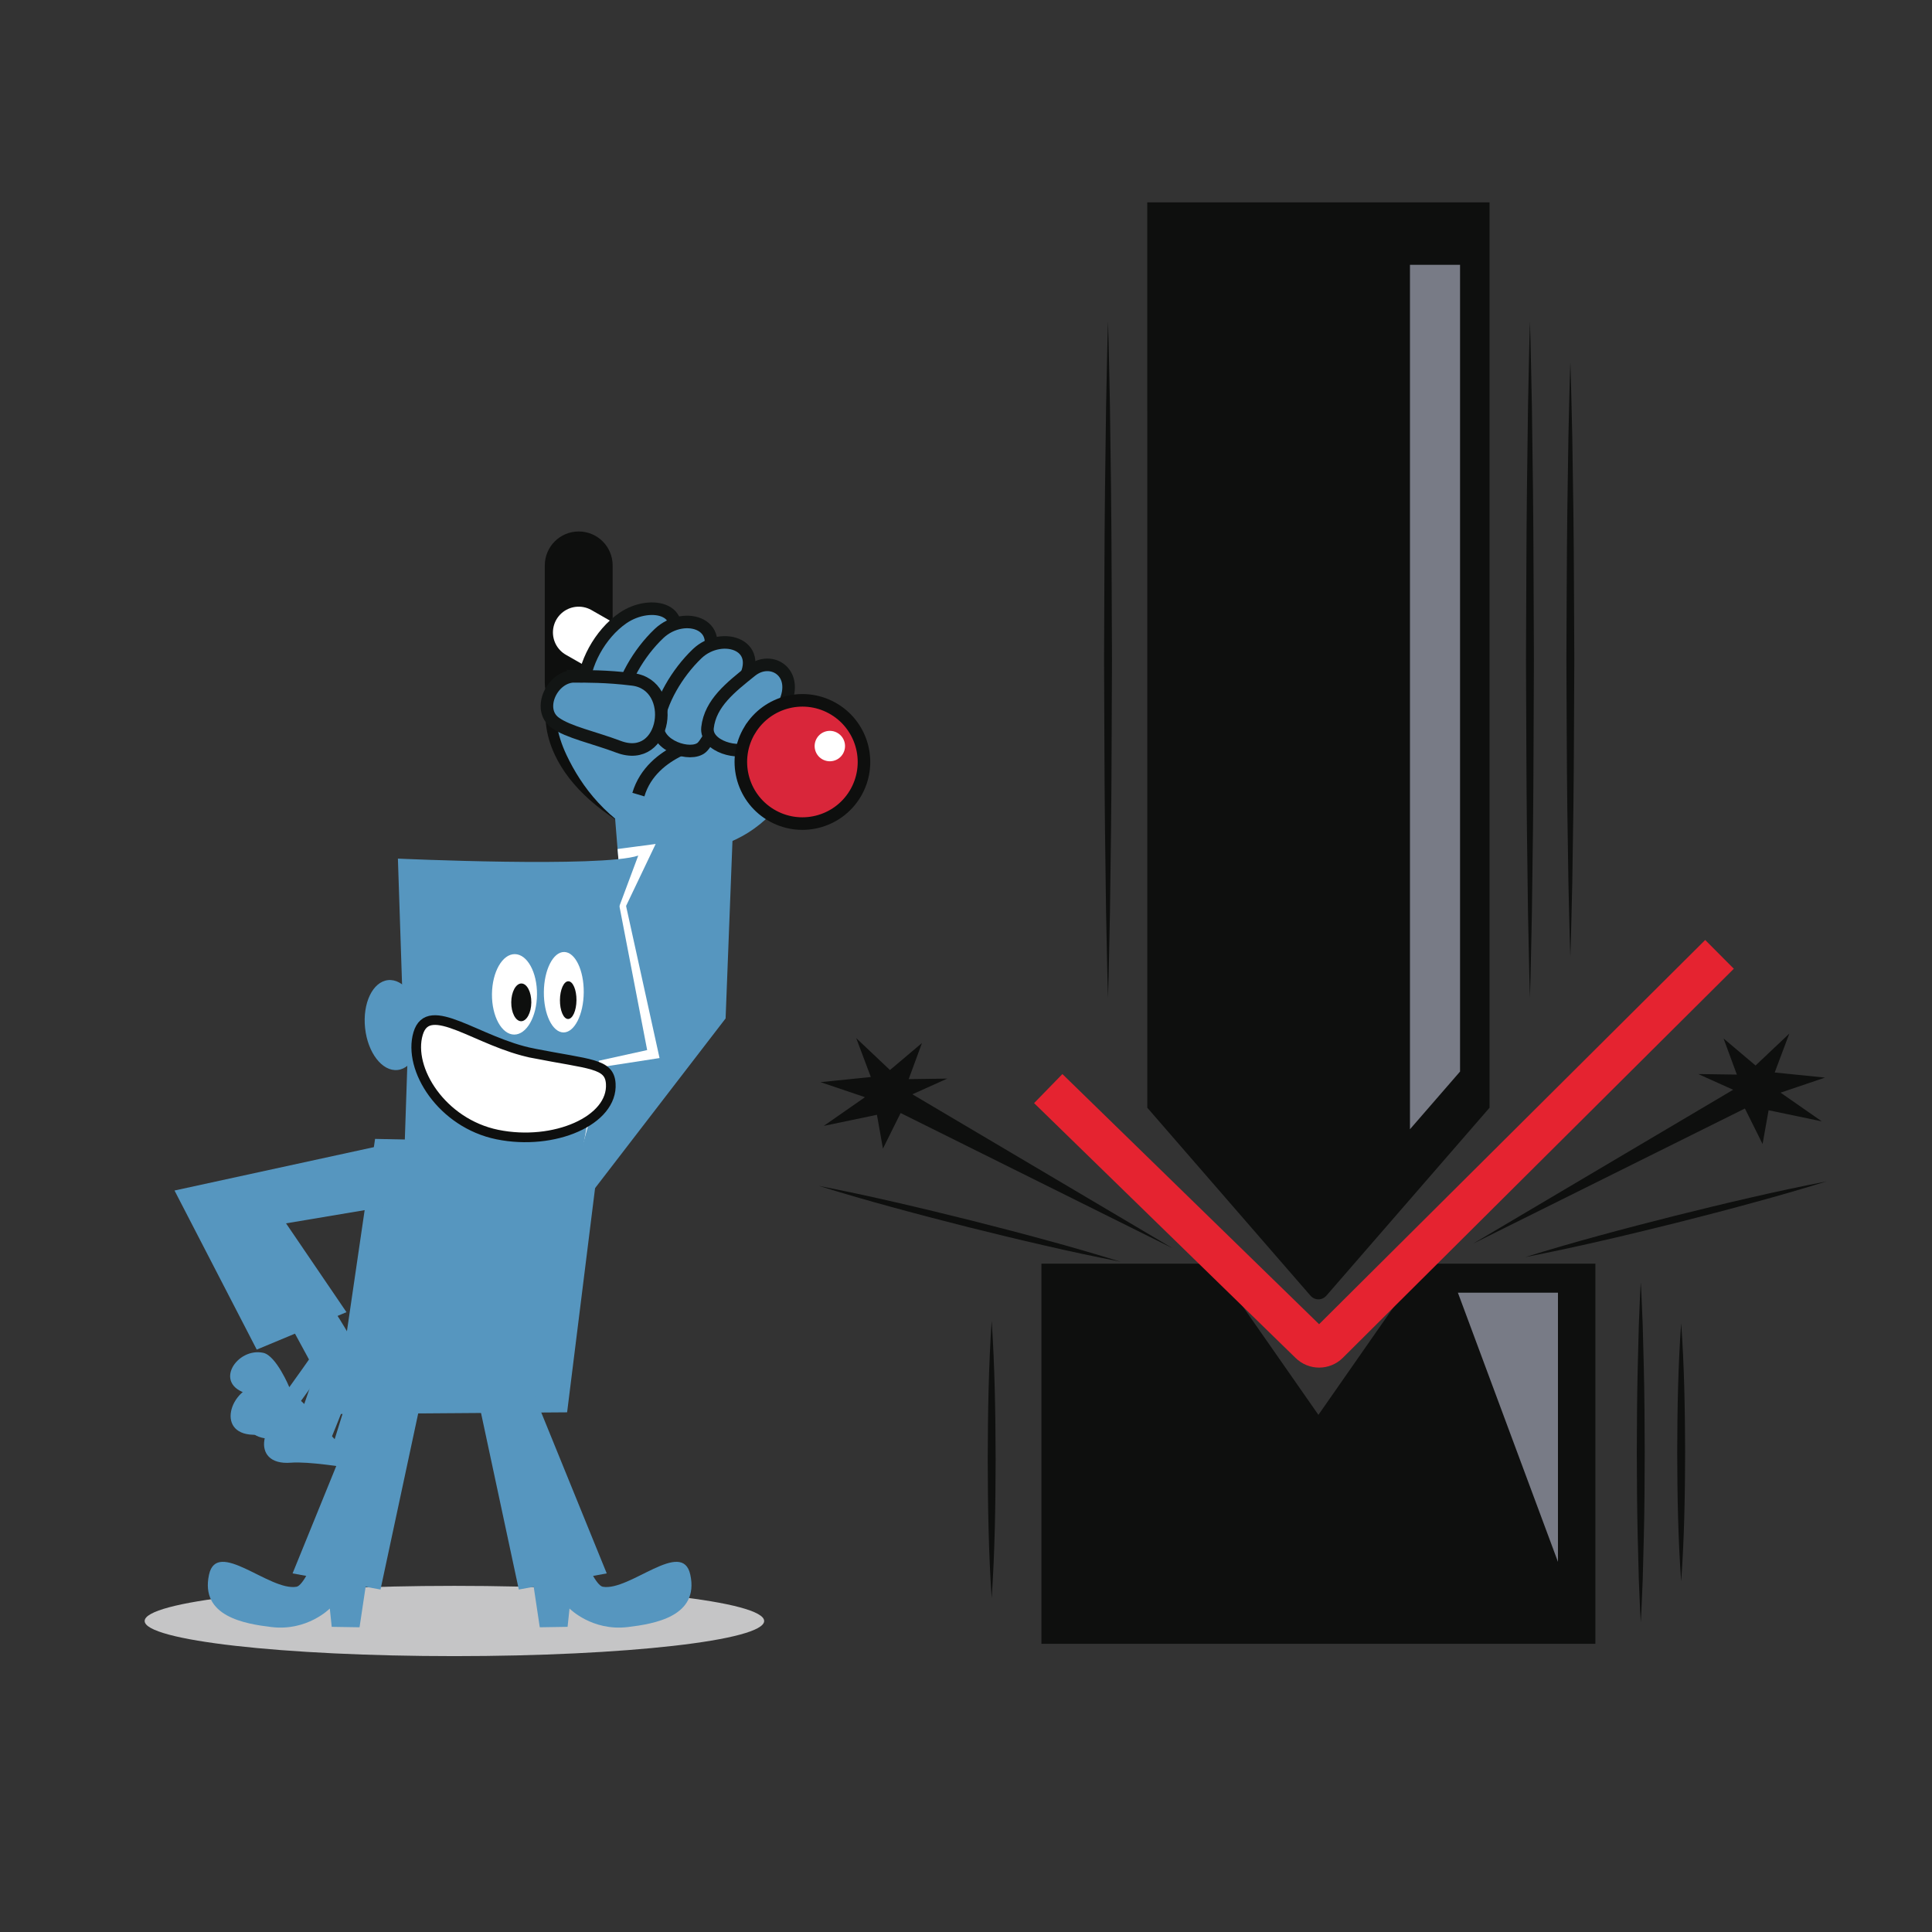
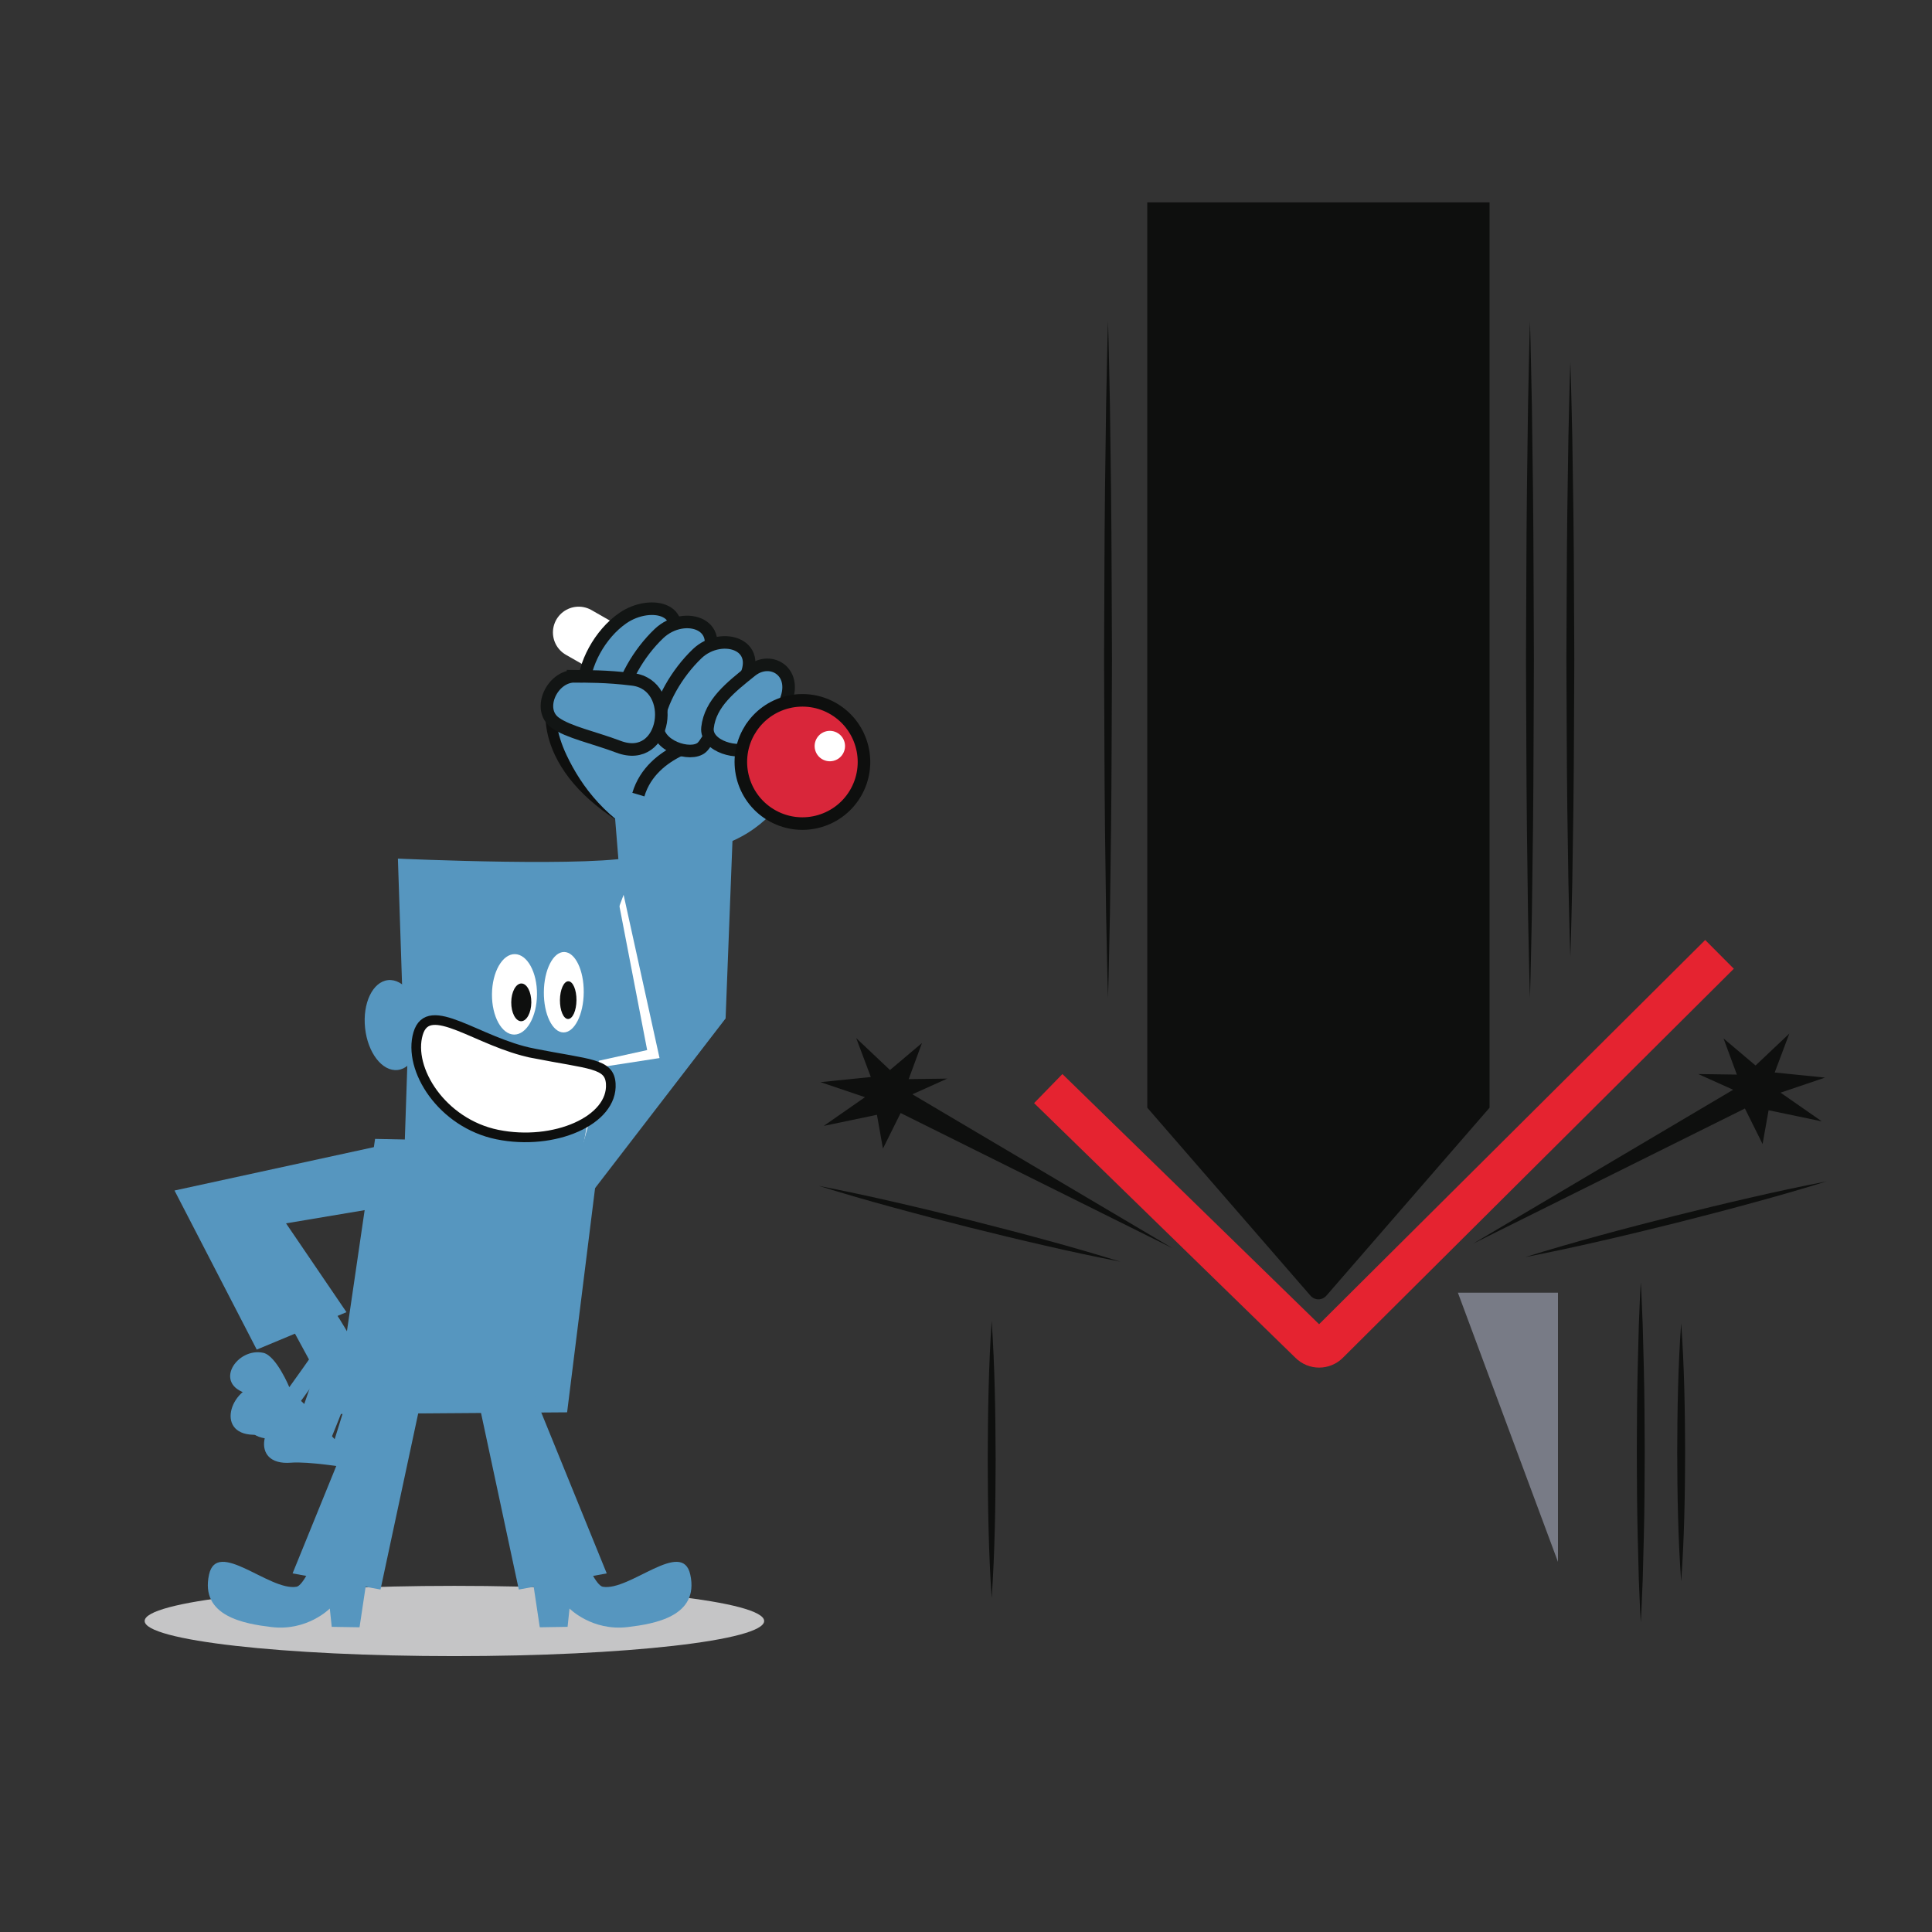
<svg xmlns="http://www.w3.org/2000/svg" xmlns:ns1="http://sodipodi.sourceforge.net/DTD/sodipodi-0.dtd" xmlns:ns2="http://www.inkscape.org/namespaces/inkscape" viewBox="0 0 200 200" height="200" width="200" xml:space="preserve" id="svg2" version="1.1" ns1:docname="Folding2.svg" ns2:version="1.1 (c68e22c387, 2021-05-23)">
  <rect x="0" y="0" width="200" height="200" fill="#333333" stroke="none" />
  <ns1:namedview pagecolor="#ffffff" bordercolor="#666666" borderopacity="1" objecttolerance="10" gridtolerance="10" guidetolerance="10" ns2:pageopacity="0" ns2:pageshadow="2" ns2:window-width="1489" ns2:window-height="1001" id="namedview2179" showgrid="false" ns2:zoom="2.8602469" ns2:cx="94.047825" ns2:cy="84.782891" ns2:window-x="0" ns2:window-y="0" ns2:window-maximized="0" ns2:current-layer="svg2" ns2:pagecheckerboard="0" width="200px" />
  <defs id="defs6" />
-   <path id="path94" style="fill:#0e0f0e;fill-opacity:1;fill-rule:nonzero;stroke:none;stroke-width:0.133" d="m 56.397,70.706 c 0,1.94 1.572,3.515 3.512,3.515 v 0 c 1.939,0 3.512,-1.575 3.512,-3.515 V 58.532 c 0,-1.941 -1.573,-3.514 -3.512,-3.514 v 0 c -1.94,0 -3.512,1.573 -3.512,3.514 v 12.175" ns2:connector-curvature="0" />
  <path id="path138" style="fill:#0e0f0e;fill-opacity:1;fill-rule:nonzero;stroke:none;stroke-width:0.133" d="m 67.307,86.869 c -5.131,-2.523 -8.312,-5.442 -9.858,-8.699 -2.104,-4.434 -0.618,-8.704 2.787,-8.313 2.285,0.268 7.928,5.807 8.231,6.501 1.124,2.548 -0.646,10.762 -1.16,10.511" ns2:connector-curvature="0" />
  <path id="path140" style="fill:#5696bf;fill-opacity:1;fill-rule:nonzero;stroke:none;stroke-width:0.133" d="m 67.908,87.471 c -5.131,-2.523 -7.71,-6.044 -9.257,-9.301 -2.104,-4.434 -1.219,-8.704 2.185,-8.313 2.285,0.268 7.928,5.807 8.231,6.501 1.124,2.548 -0.646,11.364 -1.16,11.112" ns2:connector-curvature="0" />
  <path id="path142" style="fill:#5696bf;fill-opacity:1;fill-rule:nonzero;stroke:none;stroke-width:0.133" d="m 73.254,87.837 c -3.673,0.685 -6.484,0.053 -7.955,-2.455 -0.539,-3.926 0.496,-5.476 0.496,-5.476 l 4.971,-7.512 13.553,3.772 c 0,0 -2.349,10.047 -11.065,11.671" ns2:connector-curvature="0" />
  <path id="path144" style="fill:none;stroke:#121514;stroke-width:1.3;stroke-linecap:butt;stroke-linejoin:miter;stroke-miterlimit:10;stroke-dasharray:none;stroke-opacity:1" d="m 73.53,76.603 c 0,0 -6.042,0.904 -7.445,5.654" ns2:connector-curvature="0" />
  <path id="path146" style="fill:none;stroke:#ffffff;stroke-width:5.333;stroke-linecap:round;stroke-linejoin:round;stroke-miterlimit:10;stroke-dasharray:none;stroke-opacity:1" d="M 85.47,80.081 59.906,65.469" ns2:connector-curvature="0" />
  <path id="path148" style="fill:#487a9b;fill-opacity:1;fill-rule:nonzero;stroke:none;stroke-width:0.133" d="m 64.311,74.265 c 0.645,-0.572 2.946,-4.49 4.595,-6.865 3.006,-4.328 -1.511,-5.43 -4.433,-3.411 -2.385,1.648 -4.083,4.836 -4.073,7.379 0.008,2.17 2.753,3.919 3.912,2.897" ns2:connector-curvature="0" />
  <path id="path150" style="fill:#5696bf;stroke:#121514;stroke-width:1.3;stroke-linecap:butt;stroke-linejoin:miter;stroke-miterlimit:10;stroke-dasharray:none;stroke-opacity:1;fill-opacity:1" d="m 64.311,74.265 c 0.645,-0.572 2.946,-4.49 4.595,-6.865 3.006,-4.328 -1.511,-5.43 -4.433,-3.411 -2.385,1.648 -4.083,4.836 -4.073,7.379 0.008,2.17 2.753,3.919 3.912,2.897 z" ns2:connector-curvature="0" />
  <path id="path152" style="fill:#487a9b;fill-opacity:1;fill-rule:nonzero;stroke:none;stroke-width:0.133" d="m 68.057,75.86 c 0.645,-0.572 2.946,-4.49 4.595,-6.864 3.006,-4.328 -1.774,-5.934 -4.433,-3.411 -2.104,1.995 -3.853,5.026 -4.073,7.379 -0.203,2.161 2.754,3.919 3.912,2.896" ns2:connector-curvature="0" />
  <path id="path154" style="fill:#5696bf;stroke:#121514;stroke-width:1.3;stroke-linecap:butt;stroke-linejoin:miter;stroke-miterlimit:10;stroke-dasharray:none;stroke-opacity:1;fill-opacity:1" d="m 68.057,75.86 c 0.645,-0.572 2.946,-4.49 4.595,-6.864 3.006,-4.328 -1.774,-5.934 -4.433,-3.411 -2.104,1.995 -3.853,5.026 -4.073,7.379 -0.203,2.161 2.754,3.919 3.912,2.896 z" ns2:connector-curvature="0" />
  <path id="path156" style="fill:#5696bf;fill-opacity:1;fill-rule:nonzero;stroke:none;stroke-width:0.133" d="m 72.655,77.372 c 0.645,-0.572 2.301,-3.917 3.95,-6.292 3.006,-4.328 -1.874,-5.858 -4.433,-3.411 -2.096,2.004 -3.853,5.026 -4.074,7.379 -0.202,2.161 3.399,3.346 4.557,2.324" ns2:connector-curvature="0" />
  <path id="path158" style="fill:#5696bf;stroke:#121514;stroke-width:1.3;stroke-linecap:butt;stroke-linejoin:miter;stroke-miterlimit:10;stroke-dasharray:none;stroke-opacity:1;fill-opacity:1" d="m 72.655,77.372 c 0.645,-0.572 2.301,-3.917 3.95,-6.292 3.006,-4.328 -1.874,-5.858 -4.433,-3.411 -2.096,2.004 -3.853,5.026 -4.074,7.379 -0.202,2.161 3.399,3.346 4.557,2.324 z" ns2:connector-curvature="0" />
  <path id="path160" style="fill:#487a9b;fill-opacity:1;fill-rule:nonzero;stroke:none;stroke-width:0.133" d="m 77.683,77.321 c 0.624,-0.487 1.127,-1.06 2.778,-3.252 2.99,-3.968 -0.39,-6.48 -2.705,-4.618 -2.073,1.667 -4.227,3.324 -4.515,5.877 -0.223,1.975 3.328,2.869 4.441,1.993" ns2:connector-curvature="0" />
  <path id="path162" style="fill:#5696bf;stroke:#121514;stroke-width:1.3;stroke-linecap:butt;stroke-linejoin:miter;stroke-miterlimit:10;stroke-dasharray:none;stroke-opacity:1;fill-opacity:1" d="m 77.683,77.321 c 0.624,-0.487 1.127,-1.06 2.778,-3.252 2.99,-3.968 -0.39,-6.48 -2.705,-4.618 -2.073,1.667 -4.227,3.324 -4.515,5.877 -0.223,1.975 3.328,2.869 4.441,1.993 z" ns2:connector-curvature="0" />
  <path id="path164" style="fill:#d9263a;fill-opacity:1;fill-rule:nonzero;stroke:#e52330;stroke-width:0.133;stroke-opacity:1" d="m 77.618,75.569 c -1.826,3.01 -0.869,6.934 2.14,8.762 3.008,1.827 6.929,0.868 8.756,-2.141 1.826,-3.013 0.867,-6.936 -2.141,-8.764 -3.008,-1.828 -6.927,-0.869 -8.754,2.143" ns2:connector-curvature="0" />
  <path id="path166" style="fill:none;stroke:#0e0f0e;stroke-width:1.3;stroke-linecap:butt;stroke-linejoin:miter;stroke-miterlimit:10;stroke-dasharray:none;stroke-opacity:1" d="m 77.618,75.569 c -1.826,3.01 -0.869,6.934 2.14,8.762 3.008,1.827 6.929,0.868 8.756,-2.141 1.826,-3.013 0.867,-6.936 -2.141,-8.764 -3.008,-1.828 -6.927,-0.869 -8.754,2.143 z" ns2:connector-curvature="0" />
  <path id="path168" style="fill:#ffffff;fill-opacity:1;fill-rule:nonzero;stroke:none;stroke-width:0.133" d="m 87.249,78.049 c -0.451,0.744 -1.417,0.98 -2.161,0.529 -0.743,-0.451 -0.979,-1.42 -0.528,-2.163 0.451,-0.743 1.419,-0.98 2.161,-0.528 0.743,0.451 0.979,1.419 0.528,2.162" ns2:connector-curvature="0" />
  <path id="path170" style="fill:#5696bf;fill-opacity:1;fill-rule:nonzero;stroke:none;stroke-width:0.132;stroke-miterlimit:10;stroke-dasharray:none" d="m 59.492,70.008 c 1.257,0.021 3.199,-0.025 6.018,0.324 4.666,0.584 3.518,8.862 -1.481,6.973 -2.573,-0.971 -5.208,-1.505 -6.57,-2.499 -1.908,-1.396 -0.287,-4.83 2.033,-4.797" ns2:connector-curvature="0" />
  <path id="path172" style="fill:none;stroke:#121514;stroke-width:1.3;stroke-linecap:butt;stroke-linejoin:miter;stroke-miterlimit:10;stroke-dasharray:none;stroke-opacity:1" d="m 59.492,70.008 c 1.257,0.021 3.199,-0.025 6.018,0.324 4.666,0.584 3.518,8.862 -1.481,6.973 -2.573,-0.971 -5.208,-1.505 -6.57,-2.499 -1.908,-1.396 -0.287,-4.83 2.033,-4.797 z" ns2:connector-curvature="0" />
  <path id="path174" style="fill:#c5c5c6;fill-opacity:1;fill-rule:nonzero;stroke:none;stroke-width:0.133" d="m 79.105,167.805 c 0,2.008 -14.356,3.637 -32.065,3.637 -17.709,0 -32.065,-1.629 -32.065,-3.637 0,-2.01 14.356,-3.638 32.065,-3.638 17.709,0 32.065,1.628 32.065,3.638" ns2:connector-curvature="0" />
  <path id="path176" style="fill:#5696bf;fill-opacity:1;fill-rule:nonzero;stroke:none;stroke-width:0.133" d="m 60.813,124.018 14.301,-18.59 0.757,-19.569 -12.394,-3.593 1.673,20.735 -7.956,17.125 3.618,3.892" ns2:connector-curvature="0" />
  <path id="path178" style="fill:#5696bf;fill-opacity:1;fill-rule:nonzero;stroke:none;stroke-width:0.133" d="m 38.828,117.898 23.348,0.492 -3.469,27.814 -24.047,0.173 4.167,-28.479" ns2:connector-curvature="0" />
-   <path id="path180" style="fill:#ffffff;fill-opacity:1;fill-rule:nonzero;stroke:none;stroke-width:0.133" d="m 67.874,87.367 -3.449,7.225 -0.405,-5.653 -0.087,-1.048" ns2:connector-curvature="0" ns1:nodetypes="cccc" />
  <path id="path182" style="fill:#ffffff;fill-opacity:1;fill-rule:nonzero;stroke:none;stroke-width:0.133" d="m 43.462,89.612 20.625,0.887 4.189,19.032 -5.684,0.877 -2.402,8.602 -17.718,-0.592 0.99,-28.807" ns2:connector-curvature="0" />
  <path id="path184" style="fill:#5696bf;fill-opacity:1;fill-rule:nonzero;stroke:none;stroke-width:0.133" d="m 42.861,89.612 20.625,0.887 3.508,18.205 -5.002,1.102 -1.801,9.805 -18.319,-0.592 0.99,-29.408" ns2:connector-curvature="0" />
  <path id="path186" style="fill:#5696bf;fill-opacity:1;fill-rule:nonzero;stroke:none;stroke-width:0.133" d="m 41.19,88.883 c 0,0 21.085,0.958 24.881,-0.313 l -2.247,6.022 -19.396,-2.691 -1.146,11.588 -1.548,1.824 -0.543,-16.431" ns2:connector-curvature="0" />
  <path id="path188" style="fill:#5696bf;fill-opacity:1;fill-rule:nonzero;stroke:none;stroke-width:0.133" d="m 40.167,101.462 c 1.587,-0.168 3.093,1.778 3.367,4.345 0.273,2.567 -0.789,4.789 -2.375,4.958 -1.587,0.171 -3.092,-1.774 -3.365,-4.343 -0.275,-2.572 0.788,-4.787 2.373,-4.959" ns2:connector-curvature="0" />
  <path id="path190" style="fill:#ffffff;fill-opacity:1;fill-rule:nonzero;stroke:none;stroke-width:0.133" d="m 53.294,98.771 c 1.288,0.01 2.318,1.885 2.295,4.183 -0.018,2.298 -1.079,4.155 -2.366,4.145 -1.286,-0.012 -2.315,-1.886 -2.295,-4.183 0.02,-2.303 1.08,-4.157 2.366,-4.145" ns2:connector-curvature="0" />
  <path id="path192" style="fill:#0e0f0e;fill-opacity:1;fill-rule:nonzero;stroke:none;stroke-width:0.133" d="m 53.98,101.81 c 0.573,0.004 1.03,0.883 1.022,1.961 -0.01,1.077 -0.484,1.949 -1.057,1.945 -0.573,-0.005 -1.031,-0.884 -1.021,-1.962 0.008,-1.079 0.481,-1.949 1.056,-1.945" ns2:connector-curvature="0" />
  <path id="path194" style="fill:#ffffff;fill-opacity:1;fill-rule:nonzero;stroke:none;stroke-width:0.133" d="m 58.4,98.549 c 1.141,0.01 2.048,1.884 2.028,4.183 -0.018,2.297 -0.959,4.157 -2.101,4.146 -1.139,-0.013 -2.048,-1.884 -2.027,-4.182 0.019,-2.3 0.96,-4.155 2.099,-4.147" ns2:connector-curvature="0" />
  <path id="path196" style="fill:#0e0f0e;fill-opacity:1;fill-rule:nonzero;stroke:none;stroke-width:0.133" d="m 58.837,101.581 c 0.472,0.004 0.848,0.883 0.839,1.961 -0.009,1.079 -0.399,1.948 -0.872,1.945 -0.474,-0.006 -0.848,-0.883 -0.839,-1.963 0.008,-1.076 0.4,-1.948 0.871,-1.943" ns2:connector-curvature="0" />
  <path id="path198" style="fill:#ffffff;fill-opacity:1;fill-rule:nonzero;stroke:none;stroke-width:0.133" d="m 55.189,109.034 c 5.91,1.161 7.896,1.028 8.037,3.137 0.25,3.822 -5.858,6.476 -11.738,5.279 -5.732,-1.167 -9.29,-6.775 -8.207,-10.452 1.084,-3.673 6.166,0.906 11.908,2.035" ns2:connector-curvature="0" />
  <path id="path200" style="fill:none;stroke:#0e0f0e;stroke-width:1;stroke-linecap:butt;stroke-linejoin:miter;stroke-miterlimit:10;stroke-dasharray:none;stroke-opacity:1" d="m 55.189,109.034 c 5.91,1.161 7.896,1.028 8.037,3.137 0.25,3.822 -5.858,6.476 -11.738,5.279 -5.732,-1.167 -9.29,-6.775 -8.207,-10.452 1.084,-3.673 6.166,0.906 11.908,2.035 z" ns2:connector-curvature="0" />
  <path id="path202" style="fill:#5696bf;fill-opacity:1;fill-rule:nonzero;stroke:none;stroke-width:0.133" d="m 71.46,163.013 c -0.818,-3.781 -6.279,1.731 -9.061,1.247 -0.69,-0.122 -1.746,-2.599 -1.746,-2.599 l -5.566,1.529 0.79,5.266 2.879,-0.046 0.2,-1.896 c 0,0 2.323,2.367 6.04,1.918 2.752,-0.333 7.4,-1.096 6.464,-5.419" ns2:connector-curvature="0" />
  <path id="path204" style="fill:#5696bf;fill-opacity:1;fill-rule:nonzero;stroke:none;stroke-width:0.133" d="m 49.167,143.331 5.741,0.127 7.902,19.42 -9.103,1.67 -4.54,-21.217" ns2:connector-curvature="0" />
  <path id="path206" style="fill:#5696bf;fill-opacity:1;fill-rule:nonzero;stroke:none;stroke-width:0.133" d="m 21.637,163.013 c 0.818,-3.781 6.279,1.731 9.061,1.247 0.69,-0.122 1.746,-2.599 1.746,-2.599 l 5.566,1.529 -0.79,5.266 -2.879,-0.046 -0.2,-1.896 c 0,0 -2.323,2.367 -6.04,1.918 -2.752,-0.333 -7.4,-1.096 -6.464,-5.419" ns2:connector-curvature="0" />
  <path id="path208" style="fill:#5696bf;fill-opacity:1;fill-rule:nonzero;stroke:none;stroke-width:0.133" d="m 43.93,143.331 -5.741,0.127 -7.902,19.42 9.103,1.67 4.54,-21.217" ns2:connector-curvature="0" />
  <path id="path210" style="fill:#5696bf;fill-opacity:1;fill-rule:nonzero;stroke:none;stroke-width:0.133" d="m 38.563,142.643 c -0.449,2.768 -2.686,9.275 -2.686,9.275 0,0 -3.947,-0.648 -5.746,-0.502 -4.44,0.36 -3.011,-4.816 0.229,-5.238 1.601,-0.21 4.284,2.805 4.284,2.805 0,0 1.597,-5.064 1.788,-5.909 0.432,-1.906 2.237,-1.071 2.13,-0.431" ns2:connector-curvature="0" />
  <path id="path212" style="fill:#5696bf;fill-opacity:1;fill-rule:nonzero;stroke:none;stroke-width:0.133" d="m 37.202,140.824 c -0.646,2.732 -3.335,9.066 -3.335,9.066 0,0 -3.88,-0.952 -5.681,-0.942 -4.444,0.018 -2.654,-5.045 0.599,-5.218 1.612,-0.086 4.062,3.132 4.062,3.132 0,0 1.954,-4.94 2.204,-5.771 0.563,-1.873 2.298,-0.895 2.151,-0.267" ns2:connector-curvature="0" />
  <path id="path214" style="fill:#5696bf;fill-opacity:1;fill-rule:nonzero;stroke:none;stroke-width:0.133" d="m 32.192,132.72 c 2.234,1.703 6.371,9.923 6.371,9.923 l -5.807,-0.492 -3.366,-6.204 c 0,0 -0.635,1.028 2.803,-3.227" ns2:connector-curvature="0" />
  <path id="path216" style="fill:#5696bf;fill-opacity:1;fill-rule:nonzero;stroke:none;stroke-width:0.133" d="m 35.288,140.01 c -0.528,2.753 -2.951,9.191 -2.951,9.191 0,0 -3.923,-0.768 -5.725,-0.679 -4.444,0.224 -2.867,-4.912 0.383,-5.231 1.604,-0.159 4.195,2.938 4.195,2.938 0,0 1.744,-5.016 1.961,-5.856 0.482,-1.89 2.26,-1 2.137,-0.362" ns2:connector-curvature="0" />
  <path id="path218" style="fill:#5696bf;fill-opacity:1;fill-rule:nonzero;stroke:none;stroke-width:0.133" d="m 34.825,139.529 c -1.109,2.146 -4.673,6.845 -4.673,6.845 0,0 -3.008,-1.682 -4.497,-2.087 -3.676,-0.994 -1.125,-4.838 1.602,-4.243 1.345,0.3 2.693,3.556 2.693,3.556 0,0 2.66,-3.697 3.041,-4.338 0.862,-1.441 2.091,-0.229 1.833,0.267" ns2:connector-curvature="0" />
  <path id="path220" style="fill:#5696bf;fill-opacity:1;fill-rule:nonzero;stroke:none;stroke-width:0.133" d="m 18.066,123.242 21.899,-4.765 -0.354,6.484 -10,1.68 6.257,9.194 -9.29,3.875 -8.512,-16.468" ns2:connector-curvature="0" />
-   <path id="path222" style="fill:#0e0f0e;fill-opacity:1;fill-rule:nonzero;stroke:none;stroke-width:0.133" d="m 125.566,130.818 10.916,15.647 10.915,-15.647 h 17.758 v 39.346 h -57.348 v -39.346 h 17.758" ns2:connector-curvature="0" />
  <path id="path224" style="fill:#0e0f0e;fill-opacity:1;fill-rule:nonzero;stroke:none;stroke-width:0.133" d="m 154.197,20.95 v 93.722 l -16.872,19.434 c -0.464,0.537 -1.22,0.537 -1.685,0 l -16.872,-19.434 -0.004,-93.722 h 35.432" ns2:connector-curvature="0" />
-   <path id="path226" style="fill:#787b86;fill-opacity:1;fill-rule:nonzero;stroke:none;stroke-width:0.133" d="m 145.959,27.416 v 89.485 l 5.185,-5.973 V 27.416 h -5.185" ns2:connector-curvature="0" />
  <path id="path228" style="fill:none;fill-opacity:1;stroke:#e52330;stroke-width:4.2;stroke-linecap:butt;stroke-linejoin:miter;stroke-miterlimit:10;stroke-dasharray:none;stroke-opacity:1" d="M 178.003,98.796 137.529,139.072 c -0.536,0.536 -1.407,0.536 -1.943,0 l -27.072,-26.382" ns2:connector-curvature="0" />
  <path id="path230" style="fill:#787b86;fill-opacity:1;fill-rule:nonzero;stroke:none;stroke-width:0.133" d="m 150.92,133.817 10.36,27.868 v -27.868 z" ns2:connector-curvature="0" />
  <path id="path232" style="fill:#0e0f0e;fill-opacity:1;fill-rule:nonzero;stroke:none;stroke-width:0.133" d="m 183.085,114.933 5.507,1.149 -4.268,-2.971 4.602,-1.558 -5.209,-0.53 1.513,-4.026 -3.495,3.302 -3.312,-2.796 1.376,3.739 -3.998,-0.057 3.614,1.626 -26.931,15.934 28.149,-13.994 1.829,3.68 0.622,-3.498" ns2:connector-curvature="0" />
  <path id="path234" style="fill:#0e0f0e;fill-opacity:1;fill-rule:nonzero;stroke:none;stroke-width:0.133" d="m 189.084,122.297 c -2.558,0.792 -5.13,1.537 -7.717,2.237 -2.582,0.71 -5.178,1.379 -7.776,2.039 -2.601,0.646 -5.207,1.286 -7.824,1.882 -2.614,0.606 -5.242,1.167 -7.885,1.682 2.558,-0.79 5.13,-1.538 7.717,-2.24 2.583,-0.708 5.178,-1.377 7.776,-2.036 2.603,-0.647 5.208,-1.284 7.823,-1.882 2.615,-0.605 5.243,-1.166 7.886,-1.683" ns2:connector-curvature="0" />
  <path id="path236" style="fill:#0e0f0e;fill-opacity:1;fill-rule:nonzero;stroke:none;stroke-width:0.133" d="m 90.781,115.403 -5.507,1.149 4.268,-2.971 -4.603,-1.558 5.209,-0.53 -1.512,-4.026 3.494,3.302 3.312,-2.796 -1.376,3.739 3.998,-0.057 -3.614,1.626 26.931,15.933 -28.149,-13.994 -1.83,3.68 -0.622,-3.498" ns2:connector-curvature="0" />
  <path id="path238" style="fill:#0e0f0e;fill-opacity:1;fill-rule:nonzero;stroke:none;stroke-width:0.133" d="m 84.781,122.767 c 2.558,0.792 5.13,1.537 7.717,2.237 2.582,0.71 5.178,1.38 7.776,2.04 2.601,0.646 5.207,1.286 7.824,1.881 2.614,0.607 5.242,1.167 7.885,1.683 -2.558,-0.791 -5.13,-1.539 -7.717,-2.24 -2.583,-0.709 -5.178,-1.378 -7.776,-2.037 -2.603,-0.647 -5.208,-1.284 -7.824,-1.882 -2.615,-0.605 -5.243,-1.166 -7.886,-1.683" ns2:connector-curvature="0" />
  <path id="path240" style="fill:#0e0f0e;fill-opacity:1;fill-rule:nonzero;stroke:none;stroke-width:0.133" d="m 114.702,33.264 c 0.092,2.917 0.132,5.834 0.199,8.751 l 0.114,8.751 c 0.068,5.834 0.062,11.668 0.096,17.502 -0.032,5.834 -0.029,11.668 -0.094,17.502 l -0.115,8.751 c -0.068,2.917 -0.108,5.834 -0.2,8.751 -0.093,-2.917 -0.133,-5.834 -0.2,-8.751 l -0.115,-8.751 c -0.065,-5.834 -0.062,-11.668 -0.094,-17.502 0.034,-5.834 0.028,-11.668 0.096,-17.502 l 0.114,-8.751 c 0.067,-2.917 0.107,-5.834 0.199,-8.751" ns2:connector-curvature="0" />
  <path id="path242" style="fill:#0e0f0e;fill-opacity:1;fill-rule:nonzero;stroke:none;stroke-width:0.133" d="m 158.38,33.264 c 0.092,2.917 0.132,5.834 0.2,8.751 l 0.114,8.751 c 0.068,5.834 0.061,11.668 0.095,17.502 -0.032,5.834 -0.028,11.668 -0.094,17.502 l -0.114,8.751 c -0.068,2.917 -0.108,5.834 -0.201,8.751 -0.093,-2.917 -0.133,-5.834 -0.201,-8.751 l -0.114,-8.751 c -0.065,-5.834 -0.062,-11.668 -0.094,-17.502 0.034,-5.834 0.028,-11.668 0.096,-17.502 l 0.114,-8.751 c 0.067,-2.917 0.107,-5.834 0.199,-8.751" ns2:connector-curvature="0" />
  <path id="path244" style="fill:#0e0f0e;fill-opacity:1;fill-rule:nonzero;stroke:none;stroke-width:0.133" d="m 162.562,37.494 c 0.092,2.564 0.132,5.129 0.199,7.693 l 0.114,7.693 c 0.068,5.129 0.061,10.258 0.096,15.387 -0.032,5.128 -0.029,10.257 -0.094,15.386 l -0.115,7.693 c -0.068,2.564 -0.108,5.129 -0.2,7.693 -0.093,-2.564 -0.133,-5.129 -0.201,-7.693 l -0.115,-7.693 c -0.065,-5.129 -0.062,-10.258 -0.093,-15.386 0.034,-5.129 0.027,-10.258 0.095,-15.387 l 0.114,-7.693 c 0.067,-2.564 0.108,-5.129 0.2,-7.693" ns2:connector-curvature="0" />
  <path id="path246" style="fill:#0e0f0e;fill-opacity:1;fill-rule:nonzero;stroke:none;stroke-width:0.133" d="m 169.852,132.74 c 0.092,1.466 0.132,2.933 0.2,4.399 l 0.114,4.399 c 0.074,2.933 0.085,5.865 0.096,8.798 -0.009,2.933 -0.02,5.866 -0.095,8.798 l -0.114,4.399 c -0.068,1.466 -0.108,2.933 -0.201,4.399 -0.093,-1.466 -0.133,-2.933 -0.201,-4.399 l -0.114,-4.399 c -0.074,-2.932 -0.085,-5.865 -0.095,-8.798 0.011,-2.932 0.021,-5.865 0.096,-8.798 l 0.114,-4.399 c 0.067,-1.466 0.107,-2.933 0.199,-4.399" ns2:connector-curvature="0" />
  <path id="path248" style="fill:#0e0f0e;fill-opacity:1;fill-rule:nonzero;stroke:none;stroke-width:0.133" d="m 102.658,136.719 c 0.322,4.788 0.396,9.575 0.41,14.362 -0.011,4.788 -0.085,9.576 -0.41,14.363 -0.324,-4.787 -0.398,-9.575 -0.409,-14.363 0.013,-4.787 0.087,-9.575 0.409,-14.362" ns2:connector-curvature="0" />
  <path id="path250" style="fill:#0e0f0e;fill-opacity:1;fill-rule:nonzero;stroke:none;stroke-width:0.133" d="m 174.034,136.97 c 0.322,4.455 0.396,8.91 0.41,13.365 -0.012,4.456 -0.086,8.911 -0.41,13.366 -0.325,-4.455 -0.398,-8.91 -0.41,-13.366 0.013,-4.455 0.087,-8.91 0.41,-13.365" ns2:connector-curvature="0" />
</svg>